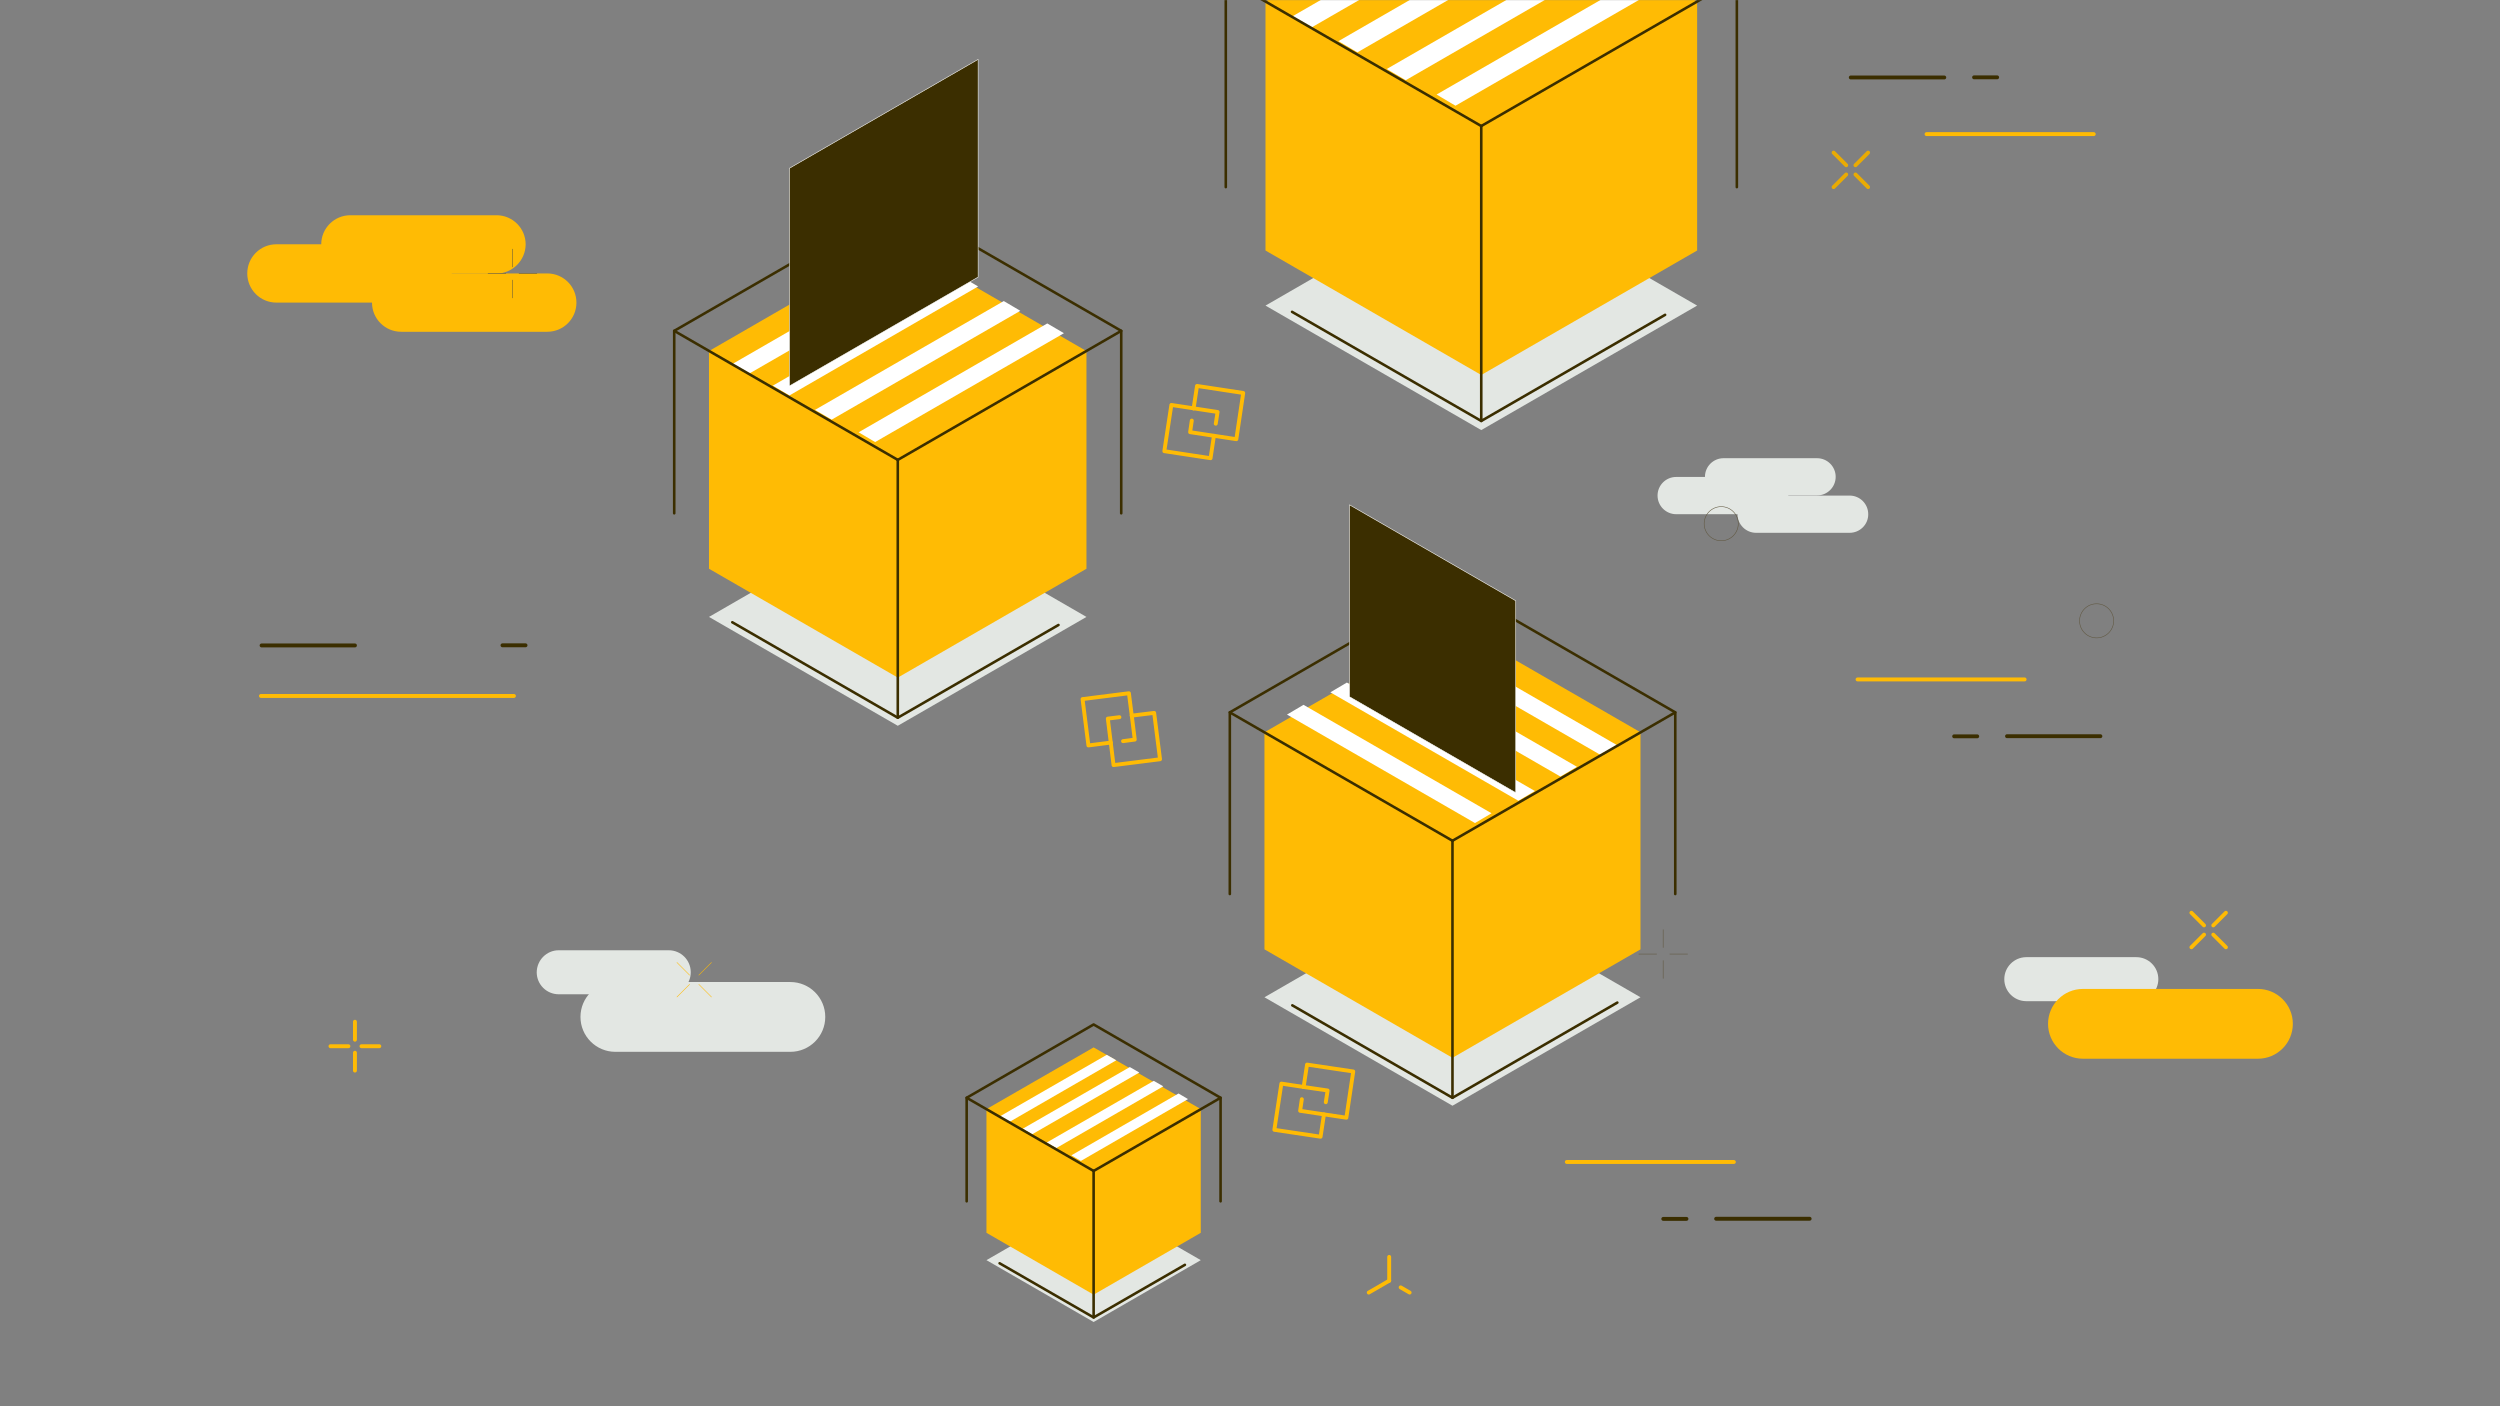
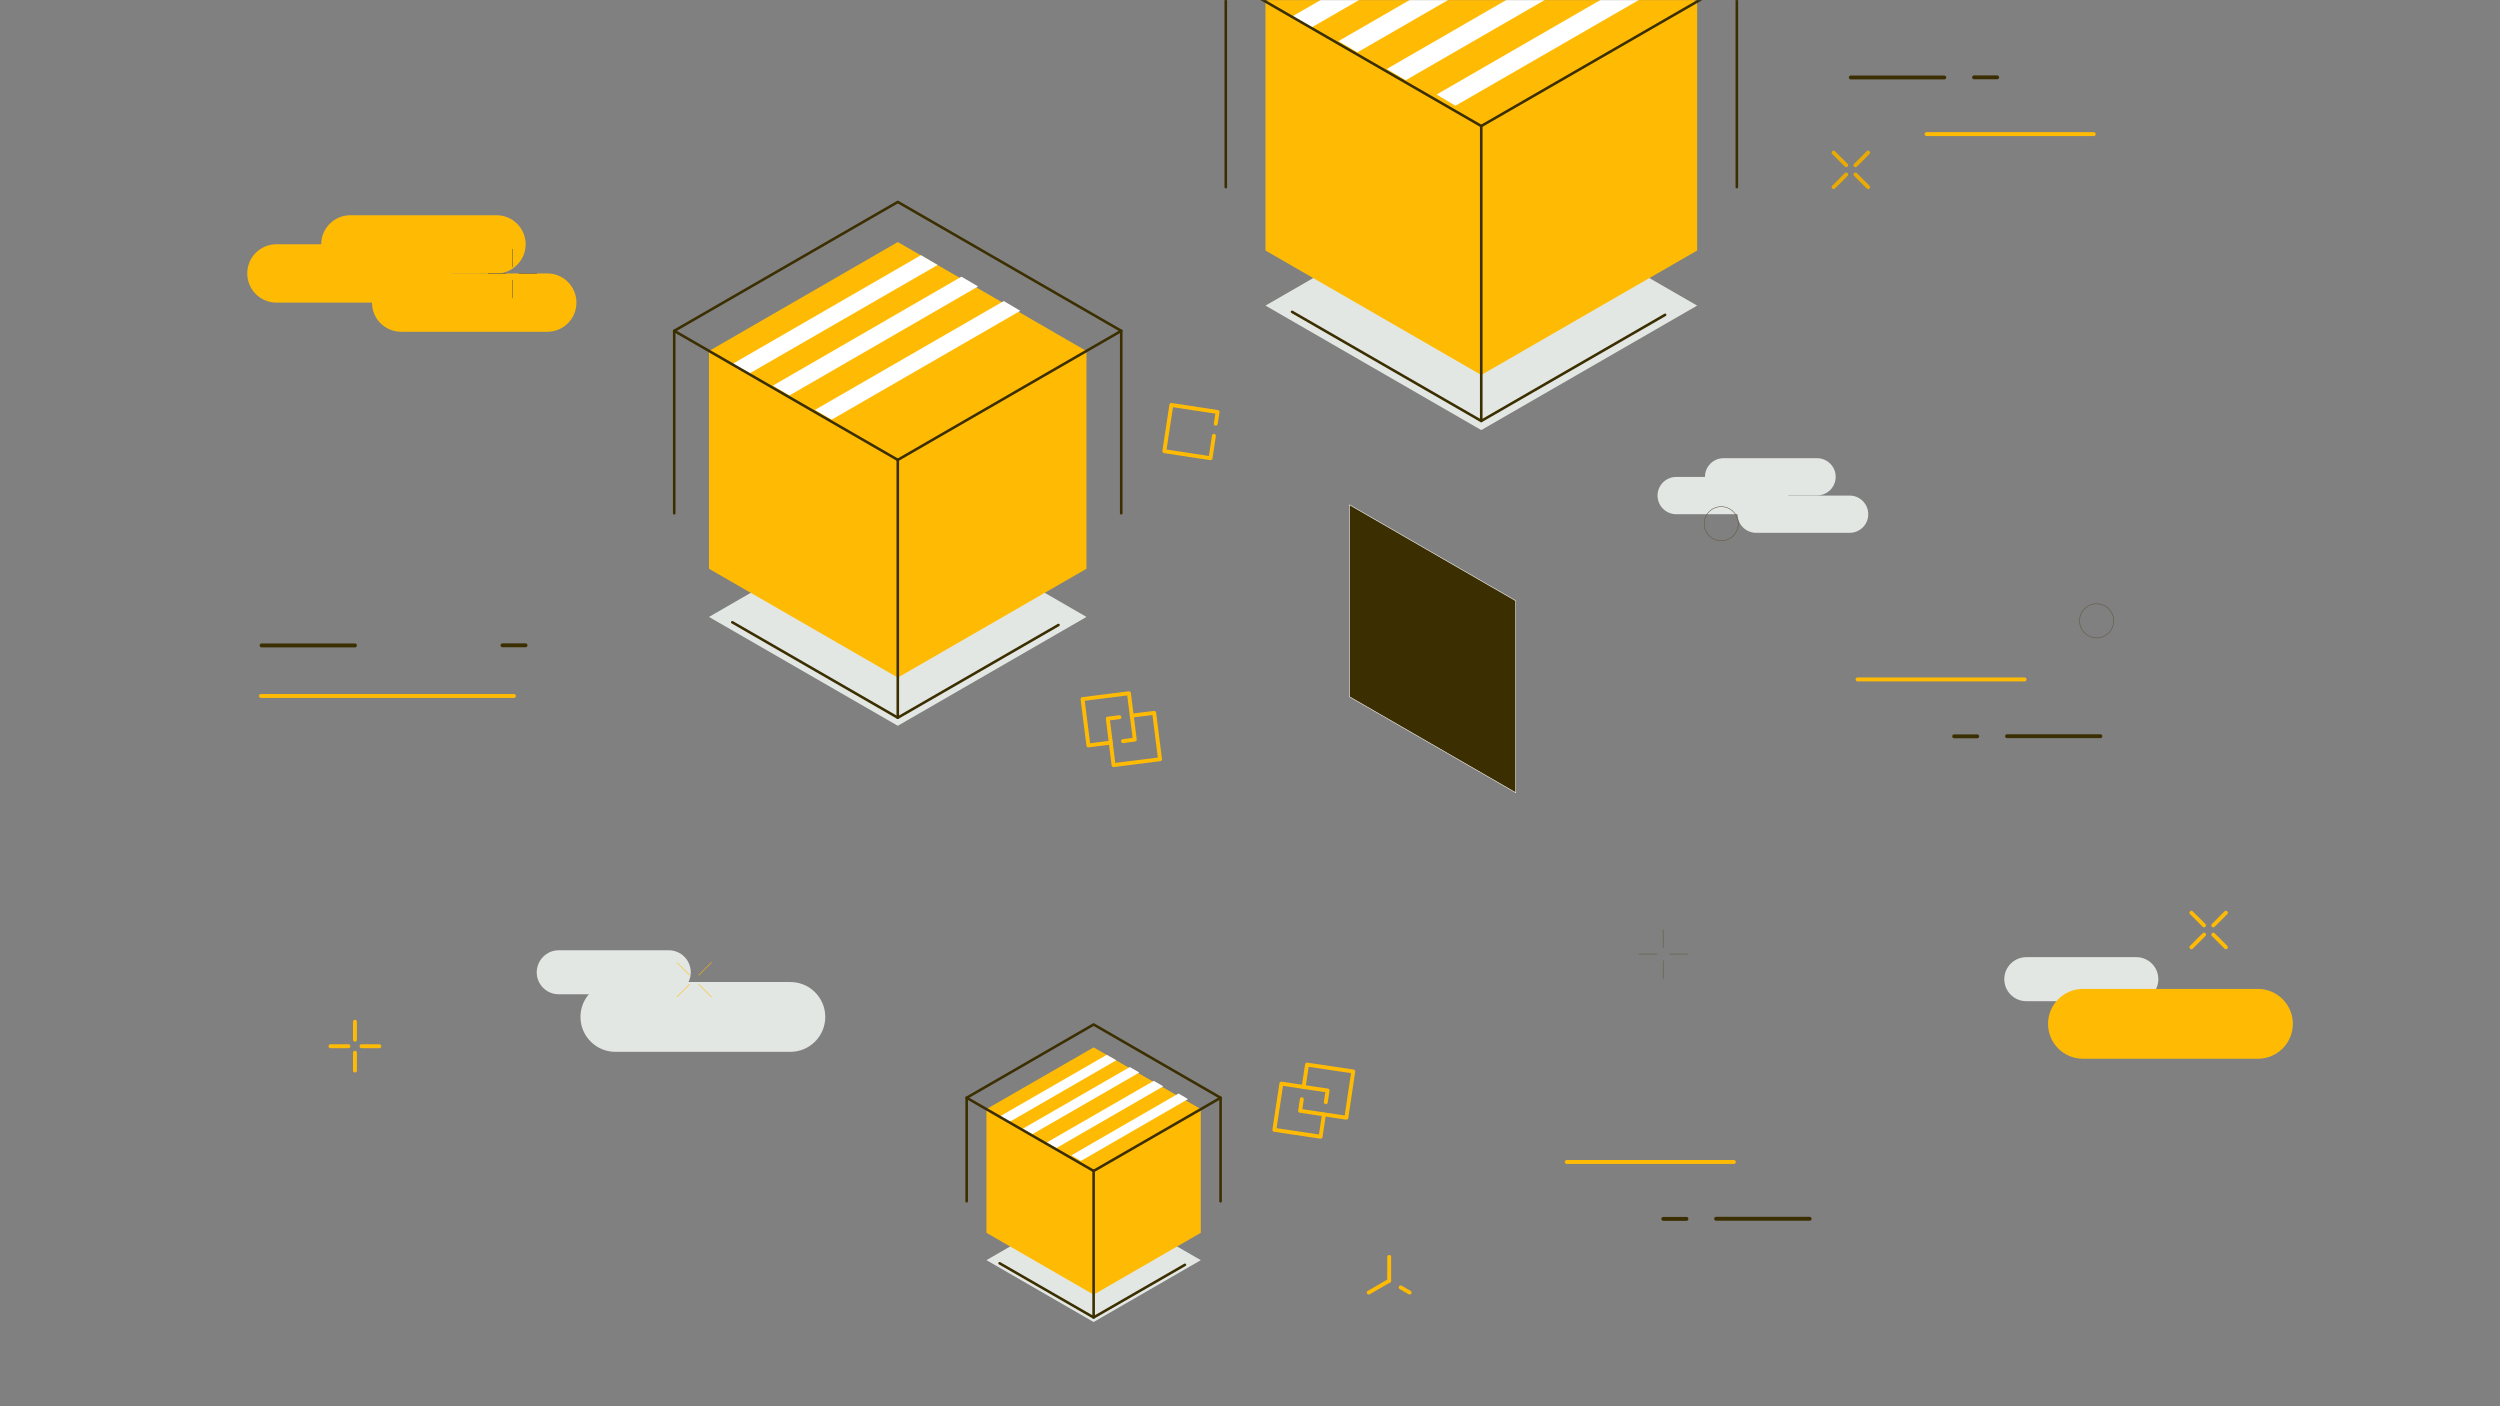
<svg xmlns="http://www.w3.org/2000/svg" width="1920" height="1080" viewBox="0 0 1920 1080" fill="none">
  <rect x="0" y="0" width="1920" height="1080" fill="#808080" stroke="none" />
  <mask id="mask0_1_18911" style="mask-type:luminance" maskUnits="userSpaceOnUse" x="35" y="0" width="1850" height="1041">
    <path d="M1884.9 0H35V1040.6H1884.9V0Z" fill="white" />
  </mask>
  <g mask="url(#mask0_1_18911)">
    <path d="M1556.2 735.101H1640.7C1650 735.101 1657.6 742.601 1657.6 752.001C1657.6 761.301 1650.1 768.901 1640.7 768.901H1556.2C1546.9 768.901 1539.3 761.401 1539.3 752.001C1539.3 742.701 1546.9 735.101 1556.2 735.101Z" fill="#E3E7E3" />
    <path d="M1599.7 759.5H1734.1C1748.9 759.5 1760.9 771.5 1760.9 786.3C1760.9 801.1 1748.9 813.1 1734.1 813.1H1599.7C1584.9 813.1 1572.9 801.1 1572.9 786.3C1572.9 771.5 1584.9 759.5 1599.7 759.5Z" fill="#FFBB04" />
    <path d="M1395.5 380.5H1323.7C1315.8 380.5 1309.4 374.1 1309.4 366.2C1309.4 358.3 1315.8 351.9 1323.7 351.9H1395.5C1403.4 351.9 1409.8 358.3 1409.8 366.2C1409.8 374.1 1403.4 380.5 1395.5 380.5Z" fill="#E3E7E3" />
    <path d="M1420.5 409.201H1348.7C1340.8 409.201 1334.4 402.801 1334.4 394.901C1334.4 387.001 1340.8 380.601 1348.7 380.601H1420.5C1428.4 380.601 1434.8 387.001 1434.8 394.901C1434.9 402.801 1428.4 409.201 1420.5 409.201Z" fill="#E3E7E3" />
    <path d="M1359.1 394.901H1287.3C1279.4 394.901 1273 388.501 1273 380.601C1273 372.701 1279.4 366.301 1287.3 366.301H1359.1C1367 366.301 1373.4 372.701 1373.4 380.601C1373.5 388.401 1367.1 394.901 1359.1 394.901Z" fill="#E3E7E3" />
    <path d="M1051.2 992.701L1066.9 983.601" stroke="#FFBB04" stroke-width="3" stroke-miterlimit="10" stroke-linecap="round" stroke-linejoin="round" />
    <path d="M1082.6 992.701L1075.7 988.701" stroke="#FFBB04" stroke-width="3" stroke-miterlimit="10" stroke-linecap="round" stroke-linejoin="round" />
    <path d="M1066.9 983.601V965.301" stroke="#FFBB04" stroke-width="3" stroke-miterlimit="10" stroke-linecap="round" stroke-linejoin="round" />
    <path d="M1321.9 415.301C1329.13 415.301 1335 409.436 1335 402.201C1335 394.966 1329.13 389.101 1321.9 389.101C1314.67 389.101 1308.8 394.966 1308.8 402.201C1308.8 409.436 1314.67 415.301 1321.9 415.301Z" stroke="#5F563E" stroke-width="0.408" stroke-miterlimit="10" stroke-linecap="round" stroke-linejoin="round" />
    <path d="M1610.2 489.9C1617.44 489.9 1623.3 484.035 1623.3 476.8C1623.3 469.565 1617.44 463.7 1610.2 463.7C1602.97 463.7 1597.1 469.565 1597.1 476.8C1597.1 484.035 1602.97 489.9 1610.2 489.9Z" stroke="#5F563E" stroke-width="0.408" stroke-miterlimit="10" stroke-linecap="round" stroke-linejoin="round" />
    <path d="M381.2 210.101H269.1C256.7 210.101 246.7 200.101 246.7 187.701C246.7 175.301 256.7 165.301 269.1 165.301H381.3C393.7 165.301 403.7 175.301 403.7 187.701C403.6 200.001 393.6 210.101 381.2 210.101Z" fill="#FFBB04" />
    <path d="M420.3 254.801H308.1C295.7 254.801 285.7 244.801 285.7 232.401C285.7 220.001 295.7 210.001 308.1 210.001H420.3C432.7 210.001 442.7 220.001 442.7 232.401C442.7 244.801 432.7 254.801 420.3 254.801Z" fill="#FFBB04" />
    <path d="M324.4 232.401H212.3C199.9 232.401 189.9 222.401 189.9 210.001C189.9 197.601 199.9 187.601 212.3 187.601H324.5C336.9 187.601 346.9 197.601 346.9 210.001C346.8 222.401 336.8 232.401 324.4 232.401Z" fill="#FFBB04" />
    <path d="M272.6 784.7V798.5" stroke="#FFBB04" stroke-width="3" stroke-miterlimit="10" stroke-linecap="round" stroke-linejoin="round" />
    <path d="M272.6 808.5V822.2" stroke="#FFBB04" stroke-width="3" stroke-miterlimit="10" stroke-linecap="round" stroke-linejoin="round" />
    <path d="M253.8 803.5H267.6" stroke="#FFBB04" stroke-width="3" stroke-miterlimit="10" stroke-linecap="round" stroke-linejoin="round" />
    <path d="M277.6 803.5H291.3" stroke="#FFBB04" stroke-width="3" stroke-miterlimit="10" stroke-linecap="round" stroke-linejoin="round" />
    <path d="M393.5 191.301V205.001" stroke="#5F563E" stroke-width="0.408" stroke-miterlimit="10" stroke-linecap="round" stroke-linejoin="round" />
    <path d="M393.5 215.101V228.801" stroke="#5F563E" stroke-width="0.408" stroke-miterlimit="10" stroke-linecap="round" stroke-linejoin="round" />
    <path d="M374.8 210.101H388.5" stroke="#5F563E" stroke-width="0.408" stroke-miterlimit="10" stroke-linecap="round" stroke-linejoin="round" />
    <path d="M398.6 210.101H412.3" stroke="#5F563E" stroke-width="0.408" stroke-miterlimit="10" stroke-linecap="round" stroke-linejoin="round" />
    <path d="M1277.3 714V727.7" stroke="#5F563E" stroke-width="0.408" stroke-miterlimit="10" stroke-linecap="round" stroke-linejoin="round" />
    <path d="M1277.3 737.7V751.4" stroke="#5F563E" stroke-width="0.408" stroke-miterlimit="10" stroke-linecap="round" stroke-linejoin="round" />
    <path d="M1258.6 732.7H1272.3" stroke="#5F563E" stroke-width="0.408" stroke-miterlimit="10" stroke-linecap="round" stroke-linejoin="round" />
    <path d="M1282.4 732.7H1296.1" stroke="#5F563E" stroke-width="0.408" stroke-miterlimit="10" stroke-linecap="round" stroke-linejoin="round" />
    <path d="M1683 701L1692.7 710.7" stroke="#FFBB04" stroke-width="3" stroke-miterlimit="10" stroke-linecap="round" stroke-linejoin="round" />
    <path d="M1699.8 717.8L1709.5 727.5" stroke="#FFBB04" stroke-width="3" stroke-miterlimit="10" stroke-linecap="round" stroke-linejoin="round" />
    <path d="M1683 727.5L1692.7 717.8" stroke="#FFBB04" stroke-width="3" stroke-miterlimit="10" stroke-linecap="round" stroke-linejoin="round" />
    <path d="M1699.8 710.7L1709.5 701" stroke="#FFBB04" stroke-width="3" stroke-miterlimit="10" stroke-linecap="round" stroke-linejoin="round" />
    <path d="M429.1 729.801H513.6C522.9 729.801 530.5 737.301 530.5 746.701C530.5 756.001 523 763.601 513.6 763.601H429.1C419.8 763.601 412.2 756.101 412.2 746.701C412.3 737.401 419.8 729.801 429.1 729.801Z" fill="#E3E7E3" />
    <path d="M472.6 754.2H607C621.8 754.2 633.8 766.2 633.8 781C633.8 795.8 621.8 807.8 607 807.8H472.6C457.8 807.8 445.8 795.8 445.8 781C445.8 766.2 457.8 754.2 472.6 754.2Z" fill="#E3E7E3" />
    <path d="M519.9 739.2L529.6 748.9" stroke="#FFBB04" stroke-width="0.408" stroke-miterlimit="10" stroke-linecap="round" stroke-linejoin="round" />
    <path d="M536.7 756L546.4 765.7" stroke="#FFBB04" stroke-width="0.408" stroke-miterlimit="10" stroke-linecap="round" stroke-linejoin="round" />
    <path d="M519.9 765.7L529.6 756" stroke="#FFBB04" stroke-width="0.408" stroke-miterlimit="10" stroke-linecap="round" stroke-linejoin="round" />
    <path d="M536.7 748.9L546.4 739.2" stroke="#FFBB04" stroke-width="0.408" stroke-miterlimit="10" stroke-linecap="round" stroke-linejoin="round" />
    <path d="M1408.2 117.2L1417.9 126.9" stroke="#E9AB03" stroke-width="3" stroke-miterlimit="10" stroke-linecap="round" stroke-linejoin="round" />
    <path d="M1425 134L1434.7 143.7" stroke="#E9AB03" stroke-width="3" stroke-miterlimit="10" stroke-linecap="round" stroke-linejoin="round" />
    <path d="M1408.2 143.7L1417.9 134" stroke="#E9AB03" stroke-width="3" stroke-miterlimit="10" stroke-linecap="round" stroke-linejoin="round" />
    <path d="M1425 126.9L1434.7 117.2" stroke="#E9AB03" stroke-width="3" stroke-miterlimit="10" stroke-linecap="round" stroke-linejoin="round" />
    <path d="M1277.4 936.101H1295.2" stroke="#3B2E00" stroke-width="3" stroke-miterlimit="10" stroke-linecap="round" stroke-linejoin="round" />
    <path d="M1203.3 892.4H1331.6" stroke="#FFBB04" stroke-width="3" stroke-miterlimit="10" stroke-linecap="round" stroke-linejoin="round" />
    <path d="M1318 936H1389.8" stroke="#3B2E00" stroke-width="3" stroke-miterlimit="10" stroke-linecap="round" stroke-linejoin="round" />
    <path d="M1500.8 565.5H1518.5" stroke="#3B2E00" stroke-width="3" stroke-miterlimit="10" stroke-linecap="round" stroke-linejoin="round" />
    <path d="M1426.6 521.801H1554.9" stroke="#FFBB04" stroke-width="3" stroke-miterlimit="10" stroke-linecap="round" stroke-linejoin="round" />
    <path d="M1541.4 565.4H1613.1" stroke="#3B2E00" stroke-width="3" stroke-miterlimit="10" stroke-linecap="round" stroke-linejoin="round" />
    <path d="M403.6 495.601H385.9" stroke="#3B2E00" stroke-width="3" stroke-miterlimit="10" stroke-linecap="round" stroke-linejoin="round" />
    <path d="M394.7 534.5H200.4" stroke="#FFBB04" stroke-width="3" stroke-miterlimit="10" stroke-linecap="round" stroke-linejoin="round" />
    <path d="M272.6 495.7H200.9" stroke="#3B2E00" stroke-width="3" stroke-miterlimit="10" stroke-linecap="round" stroke-linejoin="round" />
    <path d="M1533.8 59.4H1516.1" stroke="#3B2E00" stroke-width="3" stroke-miterlimit="10" stroke-linecap="round" stroke-linejoin="round" />
    <path d="M1608 103H1479.6" stroke="#FFBB04" stroke-width="3" stroke-miterlimit="10" stroke-linecap="round" stroke-linejoin="round" />
    <path d="M1493.2 59.5H1421.4" stroke="#3B2E00" stroke-width="3" stroke-miterlimit="10" stroke-linecap="round" stroke-linejoin="round" />
  </g>
  <mask id="mask1_1_18911" style="mask-type:luminance" maskUnits="userSpaceOnUse" x="35" y="0" width="1850" height="1041">
    <path d="M1884.9 0H35V1040.6H1884.9V0Z" fill="white" />
  </mask>
  <g mask="url(#mask1_1_18911)">
    <path d="M689.5 185.9L544.5 269.6L689.5 353.2L834.4 269.6L689.5 185.9Z" fill="#FFBB04" />
  </g>
  <mask id="mask2_1_18911" style="mask-type:luminance" maskUnits="userSpaceOnUse" x="35" y="0" width="1850" height="1041">
    <path d="M1884.9 0H35V1040.6H1884.9V0Z" fill="white" />
  </mask>
  <g mask="url(#mask2_1_18911)">
    <path d="M707.3 196L562.4 279.6L575.1 287.1L720.1 203.5L707.3 196Z" fill="white" />
  </g>
  <mask id="mask3_1_18911" style="mask-type:luminance" maskUnits="userSpaceOnUse" x="35" y="0" width="1850" height="1041">
    <path d="M1884.9 0H35V1040.6H1884.9V0Z" fill="white" />
  </mask>
  <g mask="url(#mask3_1_18911)">
    <path d="M738.4 212.5L593.5 296.2L606.3 303.7L751.2 220L738.4 212.5Z" fill="white" />
  </g>
  <mask id="mask4_1_18911" style="mask-type:luminance" maskUnits="userSpaceOnUse" x="35" y="0" width="1850" height="1041">
    <path d="M1884.9 0H35V1040.6H1884.9V0Z" fill="white" />
  </mask>
  <g mask="url(#mask4_1_18911)">
    <path d="M770.9 231.2L625.9 314.8L638.7 322.3L783.6 238.7L770.9 231.2Z" fill="white" />
  </g>
  <mask id="mask5_1_18911" style="mask-type:luminance" maskUnits="userSpaceOnUse" x="35" y="0" width="1850" height="1041">
-     <path d="M1884.9 0H35V1040.6H1884.9V0Z" fill="white" />
-   </mask>
+     </mask>
  <g mask="url(#mask5_1_18911)">
    <path d="M804.3 248.4L659.4 332L672.1 339.5L817.1 255.9L804.3 248.4Z" fill="white" />
  </g>
  <mask id="mask6_1_18911" style="mask-type:luminance" maskUnits="userSpaceOnUse" x="35" y="0" width="1850" height="1041">
    <path d="M1884.9 0H35V1040.6H1884.9V0Z" fill="white" />
  </mask>
  <g mask="url(#mask6_1_18911)">
    <path d="M689.5 390.1L544.5 473.8L689.5 557.4L834.4 473.8L689.5 390.1Z" fill="#E3E7E3" />
  </g>
  <mask id="mask7_1_18911" style="mask-type:luminance" maskUnits="userSpaceOnUse" x="35" y="0" width="1850" height="1041">
    <path d="M1884.9 0H35V1040.6H1884.9V0Z" fill="white" />
  </mask>
  <g mask="url(#mask7_1_18911)">
    <path d="M689.5 353.2V520.4L834.4 436.8V269.6L689.5 353.2Z" fill="#FFBB04" />
  </g>
  <mask id="mask8_1_18911" style="mask-type:luminance" maskUnits="userSpaceOnUse" x="35" y="0" width="1850" height="1041">
    <path d="M1884.9 0H35V1040.6H1884.9V0Z" fill="white" />
  </mask>
  <g mask="url(#mask8_1_18911)">
    <path d="M689.5 353.2V520.4L544.5 436.8V269.6L689.5 353.2Z" fill="#FFBB04" />
  </g>
  <mask id="mask9_1_18911" style="mask-type:luminance" maskUnits="userSpaceOnUse" x="35" y="0" width="1850" height="1041">
    <path d="M1884.9 0H35V1040.6H1884.9V0Z" fill="white" />
  </mask>
  <g mask="url(#mask9_1_18911)">
    <path d="M562.4 477.9L689.5 551.2" stroke="#3B2E00" stroke-width="2" stroke-miterlimit="10" stroke-linecap="round" stroke-linejoin="round" />
  </g>
  <mask id="mask10_1_18911" style="mask-type:luminance" maskUnits="userSpaceOnUse" x="35" y="0" width="1850" height="1041">
    <path d="M1884.9 0H35V1040.6H1884.9V0Z" fill="white" />
  </mask>
  <g mask="url(#mask10_1_18911)">
    <path d="M861.1 254.1L689.5 155.1L517.8 254.1V394.2" stroke="#3B2E00" stroke-width="2" stroke-miterlimit="10" stroke-linecap="round" stroke-linejoin="round" />
  </g>
  <mask id="mask11_1_18911" style="mask-type:luminance" maskUnits="userSpaceOnUse" x="35" y="0" width="1850" height="1041">
    <path d="M1884.9 0H35V1040.6H1884.9V0Z" fill="white" />
  </mask>
  <g mask="url(#mask11_1_18911)">
    <path d="M812.9 480L689.5 551.2V353.2" stroke="#3B2E00" stroke-width="2" stroke-miterlimit="10" stroke-linecap="round" stroke-linejoin="round" />
  </g>
  <mask id="mask12_1_18911" style="mask-type:luminance" maskUnits="userSpaceOnUse" x="35" y="0" width="1850" height="1041">
    <path d="M1884.9 0H35V1040.6H1884.9V0Z" fill="white" />
  </mask>
  <g mask="url(#mask12_1_18911)">
    <path d="M689.5 353.2L861.1 254.1V394.2" stroke="#3B2E00" stroke-width="2" stroke-miterlimit="10" stroke-linecap="round" stroke-linejoin="round" />
  </g>
  <mask id="mask13_1_18911" style="mask-type:luminance" maskUnits="userSpaceOnUse" x="35" y="0" width="1850" height="1041">
    <path d="M1884.9 0H35V1040.6H1884.9V0Z" fill="white" />
  </mask>
  <g mask="url(#mask13_1_18911)">
    <path d="M689.5 353.2L517.8 254.1" stroke="#3B2E00" stroke-width="2" stroke-miterlimit="10" stroke-linecap="round" stroke-linejoin="round" />
  </g>
  <mask id="mask14_1_18911" style="mask-type:luminance" maskUnits="userSpaceOnUse" x="35" y="0" width="1850" height="1041">
    <path d="M1884.9 0H35V1040.6H1884.9V0Z" fill="white" />
  </mask>
  <g mask="url(#mask14_1_18911)">
    <path d="M916.7 313.601L935.1 316.401L933.7 325.401" stroke="#FFBB04" stroke-width="3" stroke-miterlimit="10" stroke-linecap="round" stroke-linejoin="round" />
    <path d="M932.3 334.7L929.7 351.9L894.2 346.5L899.6 311L916.7 313.6" stroke="#FFBB04" stroke-width="3" stroke-miterlimit="10" stroke-linecap="round" stroke-linejoin="round" />
-     <path d="M916.7 313.6L919.3 296.4L954.8 301.8L949.5 337.3L914 331.9L915.3 323" stroke="#FFBB04" stroke-width="3" stroke-miterlimit="10" stroke-linecap="round" stroke-linejoin="round" />
  </g>
  <mask id="mask15_1_18911" style="mask-type:luminance" maskUnits="userSpaceOnUse" x="35" y="0" width="1850" height="1041">
    <path d="M1884.9 0H35V1040.6H1884.9V0Z" fill="white" />
  </mask>
  <g mask="url(#mask15_1_18911)">
    <path d="M869.2 549.601L871.5 568.001L862.5 569.201" stroke="#FFBB04" stroke-width="3" stroke-miterlimit="10" stroke-linecap="round" stroke-linejoin="round" />
    <path d="M853.1 570.3L835.9 572.5L831.4 536.9L867 532.4L869.2 549.6" stroke="#FFBB04" stroke-width="3" stroke-miterlimit="10" stroke-linecap="round" stroke-linejoin="round" />
    <path d="M869.2 549.6L886.4 547.5L890.9 583.1L855.2 587.6L850.8 551.9L859.7 550.8" stroke="#FFBB04" stroke-width="3" stroke-miterlimit="10" stroke-linecap="round" stroke-linejoin="round" />
  </g>
  <mask id="mask16_1_18911" style="mask-type:luminance" maskUnits="userSpaceOnUse" x="35" y="0" width="1850" height="1041">
    <path d="M1884.9 0H35V1040.6H1884.9V0Z" fill="white" />
  </mask>
  <g mask="url(#mask16_1_18911)">
    <path d="M1001.2 834.8L1019.6 837.5L1018.2 846.5" stroke="#FFBB04" stroke-width="3" stroke-miterlimit="10" stroke-linecap="round" stroke-linejoin="round" />
    <path d="M1016.8 855.899L1014.2 872.999L978.7 867.699L984.1 832.199L1001.2 834.799" stroke="#FFBB04" stroke-width="3" stroke-miterlimit="10" stroke-linecap="round" stroke-linejoin="round" />
    <path d="M1001.2 834.8L1003.8 817.6L1039.3 822.9L1034 858.4L998.5 853.1L999.8 844.2" stroke="#FFBB04" stroke-width="3" stroke-miterlimit="10" stroke-linecap="round" stroke-linejoin="round" />
  </g>
  <mask id="mask17_1_18911" style="mask-type:luminance" maskUnits="userSpaceOnUse" x="35" y="0" width="1850" height="1041">
-     <path d="M1884.9 0H35V1040.6H1884.9V0Z" fill="white" />
+     <path d="M1884.9 0H35V1040.6V0Z" fill="white" />
  </mask>
  <g mask="url(#mask17_1_18911)">
    <path d="M1115.5 479.101L1259.9 562.401L1115.5 645.701L971.1 562.401L1115.5 479.101Z" fill="#FFBB04" />
    <path d="M1097.7 489.101L1242.1 572.401L1229.4 579.901L1085 496.601L1097.7 489.101Z" fill="white" />
    <path d="M1066.7 505.601L1211.1 588.901L1198.4 596.401L1054 513.101L1066.7 505.601Z" fill="white" />
    <path d="M1034.4 524.2L1178.8 607.5L1166.1 615L1021.7 531.7L1034.4 524.2Z" fill="white" />
    <path d="M1001.1 541.301L1145.5 624.601L1132.8 632.101L988.4 548.801L1001.1 541.301Z" fill="white" />
    <path d="M1115.5 682.601L1259.9 765.901L1115.5 849.201L971.1 765.901L1115.5 682.601Z" fill="#E3E7E3" />
    <path d="M1115.5 645.7V812.4L971.1 729.1V562.4L1115.5 645.7Z" fill="#FFBB04" />
    <path d="M1115.5 645.7V812.4L1259.9 729.1V562.4L1115.5 645.7Z" fill="#FFBB04" />
    <path d="M1242.1 770L1115.5 843.1" stroke="#3B2E00" stroke-width="2" stroke-miterlimit="10" stroke-linecap="round" stroke-linejoin="round" />
    <path d="M944.5 547.1L1115.5 448.4L1286.6 547.1V686.6" stroke="#3B2E00" stroke-width="2" stroke-miterlimit="10" stroke-linecap="round" stroke-linejoin="round" />
    <path d="M992.5 772.1L1115.5 843.1V645.7" stroke="#3B2E00" stroke-width="2" stroke-miterlimit="10" stroke-linecap="round" stroke-linejoin="round" />
    <path d="M1115.5 645.701L944.5 547.101V686.601" stroke="#3B2E00" stroke-width="2" stroke-miterlimit="10" stroke-linecap="round" stroke-linejoin="round" />
    <path d="M1115.5 645.701L1286.6 547.101" stroke="#3B2E00" stroke-width="2" stroke-miterlimit="10" stroke-linecap="round" stroke-linejoin="round" />
  </g>
  <mask id="mask18_1_18911" style="mask-type:luminance" maskUnits="userSpaceOnUse" x="35" y="0" width="1850" height="1041">
    <path d="M1884.9 0H35V1040.6H1884.9V0Z" fill="white" />
  </mask>
  <g mask="url(#mask18_1_18911)">
    <path d="M839.9 804.399L757.6 851.799L839.9 899.299L922.2 851.799L839.9 804.399Z" fill="#FFBB04" />
    <path d="M850 810.1L767.7 857.5L775 861.8L857.3 814.3L850 810.1Z" fill="white" />
    <path d="M867.7 819.5L785.4 866.9L792.6 871.2L875 823.7L867.7 819.5Z" fill="white" />
    <path d="M886.1 830.1L803.8 877.5L811.1 881.8L893.4 834.3L886.1 830.1Z" fill="white" />
    <path d="M905.1 839.8L822.8 887.3L830.1 891.6L912.4 844.1L905.1 839.8Z" fill="white" />
    <path d="M839.9 920.3L757.6 967.8L839.9 1015.3L922.2 967.8L839.9 920.3Z" fill="#E3E7E3" />
    <path d="M839.9 899.3V994.3L922.2 946.8V851.8L839.9 899.3Z" fill="#FFBB04" />
    <path d="M839.9 899.3V994.3L757.6 946.8V851.8L839.9 899.3Z" fill="#FFBB04" />
    <path d="M767.7 970.2L839.9 1011.8" stroke="#3B2E00" stroke-width="2" stroke-miterlimit="10" stroke-linecap="round" stroke-linejoin="round" />
    <path d="M937.4 843.1L839.9 786.8L742.4 843.1V922.6" stroke="#3B2E00" stroke-width="2" stroke-miterlimit="10" stroke-linecap="round" stroke-linejoin="round" />
    <path d="M910 971.4L839.9 1011.8V899.3" stroke="#3B2E00" stroke-width="2" stroke-miterlimit="10" stroke-linecap="round" stroke-linejoin="round" />
    <path d="M839.9 899.3L937.4 843.1V922.6" stroke="#3B2E00" stroke-width="2" stroke-miterlimit="10" stroke-linecap="round" stroke-linejoin="round" />
    <path d="M839.9 899.3L742.4 843.1" stroke="#3B2E00" stroke-width="2" stroke-miterlimit="10" stroke-linecap="round" stroke-linejoin="round" />
  </g>
  <mask id="mask19_1_18911" style="mask-type:luminance" maskUnits="userSpaceOnUse" x="35" y="0" width="1850" height="1041">
    <path d="M1884.9 0H35V1040.6H1884.9V0Z" fill="white" />
  </mask>
  <g mask="url(#mask19_1_18911)">
    <path d="M1137.6 -94.4L971.9 1.2L1137.6 96.8L1303.4 1.2L1137.6 -94.4Z" fill="#FFBB04" />
    <path d="M1158 -82.9L992.3 12.7L1006.9 21.3L1172.6 -74.3L1158 -82.9Z" fill="white" />
    <path d="M1193.6 -64L1027.9 31.6L1042.5 40.2L1208.2 -55.4L1193.6 -64Z" fill="white" />
    <path d="M1230.7 -42.601L1065 52.999L1079.6 61.599L1245.3 -34.001L1230.7 -42.601Z" fill="white" />
    <path d="M1269 -23L1103.3 72.6L1117.8 81.2L1283.6 -14.4L1269 -23Z" fill="white" />
    <path d="M1137.6 139.1L971.9 234.7L1137.6 330.3L1303.4 234.7L1137.6 139.1Z" fill="#E3E7E3" />
    <path d="M1137.6 96.8V288L1303.4 192.4V1.2L1137.6 96.8Z" fill="#FFBB04" />
    <path d="M1137.6 96.8V288L971.9 192.4V1.2L1137.6 96.8Z" fill="#FFBB04" />
    <path d="M992.3 239.5L1137.6 323.3" stroke="#3B2E00" stroke-width="2" stroke-miterlimit="10" stroke-linecap="round" stroke-linejoin="round" />
    <path d="M1333.9 -16.4L1137.6 -129.7L941.4 -16.4V143.7" stroke="#3B2E00" stroke-width="2" stroke-miterlimit="10" stroke-linecap="round" stroke-linejoin="round" />
    <path d="M1278.8 241.8L1137.6 323.3V96.8" stroke="#3B2E00" stroke-width="2" stroke-miterlimit="10" stroke-linecap="round" stroke-linejoin="round" />
    <path d="M1137.6 96.8L1333.9 -16.4V143.7" stroke="#3B2E00" stroke-width="2" stroke-miterlimit="10" stroke-linecap="round" stroke-linejoin="round" />
    <path d="M1137.6 96.8L941.4 -16.4" stroke="#3B2E00" stroke-width="2" stroke-miterlimit="10" stroke-linecap="round" stroke-linejoin="round" />
  </g>
  <mask id="mask20_1_18911" style="mask-type:luminance" maskUnits="userSpaceOnUse" x="35" y="0" width="1850" height="1041">
    <path d="M1884.9 0H35V1040.6H1884.9V0Z" fill="white" />
  </mask>
  <g mask="url(#mask20_1_18911)">
-     <path d="M606.3 129.2V296.4L751.2 212.8V45.6L606.3 129.2Z" fill="#3B2E00" stroke="white" stroke-width="0.408" stroke-miterlimit="10" stroke-linecap="round" stroke-linejoin="round" />
-   </g>
+     </g>
  <mask id="mask21_1_18911" style="mask-type:luminance" maskUnits="userSpaceOnUse" x="35" y="0" width="1850" height="1041">
    <path d="M1884.9 0H35V1040.6H1884.9V0Z" fill="white" />
  </mask>
  <g mask="url(#mask21_1_18911)">
    <path d="M1164.1 461.4V608.8L1036.4 535.1V387.7L1164.1 461.4Z" fill="#3B2E00" stroke="white" stroke-width="0.408" stroke-miterlimit="10" stroke-linecap="round" stroke-linejoin="round" />
  </g>
</svg>